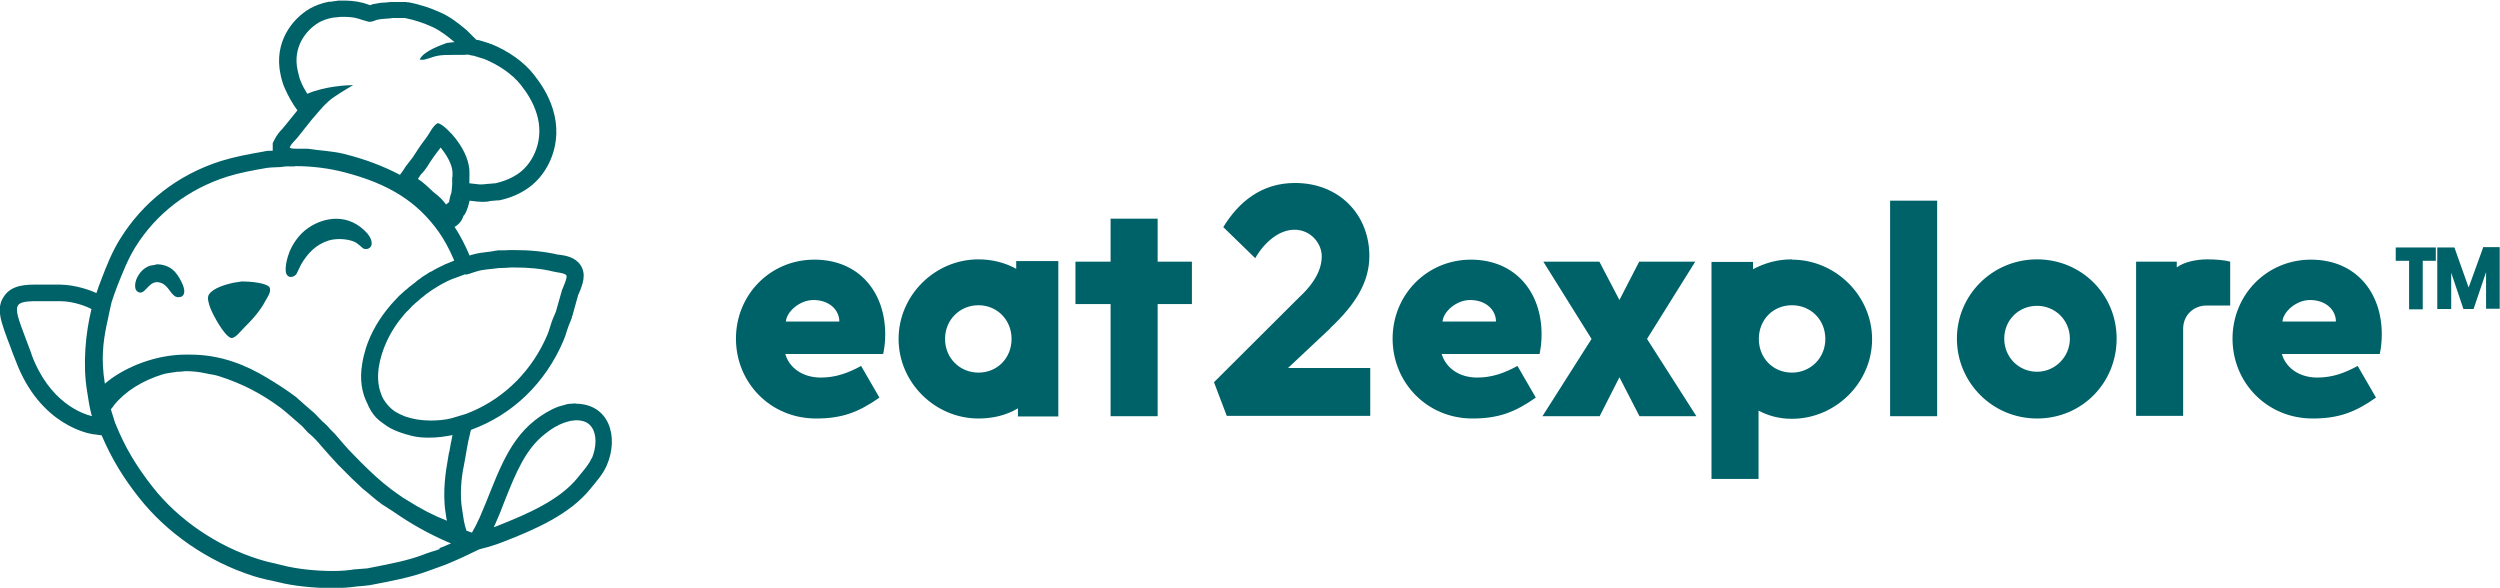
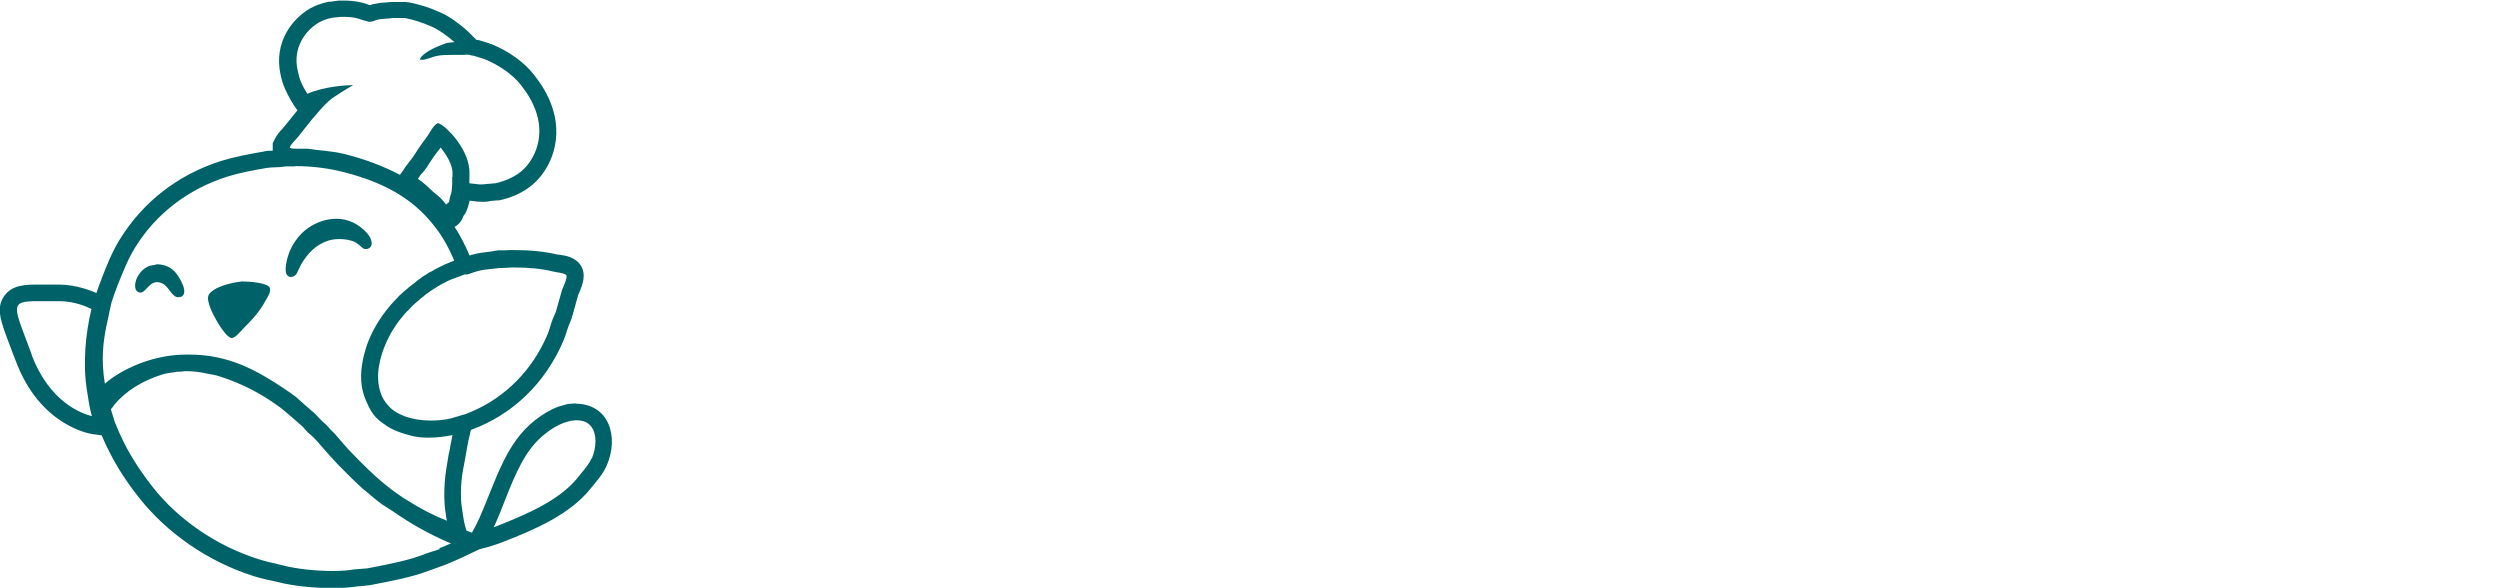
<svg xmlns="http://www.w3.org/2000/svg" viewBox="0 0 86.08 20.24" height="20.24" width="86.08" id="Layer_2">
  <defs>
    <style>.cls-1{fill:#006269;fill-rule:evenodd;}</style>
  </defs>
  <g id="Layer_1-2">
-     <path d="M28.04,8.94c-1.52,0-2.7,1.21-2.7,2.72s1.18,2.75,2.76,2.75c.9,0,1.47-.22,2.18-.72l-.63-1.09c-.46.25-.88.4-1.39.4-.64,0-1.09-.35-1.22-.81h3.37c.04-.19.07-.41.07-.68,0-1.45-.9-2.57-2.44-2.57M27.06,11.07c.02-.33.47-.74.95-.74.54,0,.89.34.89.74h-1.84ZM35,9.26c-.38-.21-.83-.33-1.31-.33-1.5,0-2.75,1.24-2.75,2.74s1.25,2.74,2.75,2.74c.49,0,.96-.11,1.36-.35v.28h1.39v-5.35h-1.45v.27ZM33.69,12.83c-.64,0-1.15-.5-1.15-1.16s.51-1.16,1.15-1.16,1.14.5,1.14,1.16-.49,1.16-1.14,1.16M39.86,7.53h-1.62v1.48h-1.21v1.46h1.21v3.86h1.62v-3.86h1.18v-1.46h-1.18v-1.48ZM45.79,11.31c.92-.86,1.36-1.63,1.36-2.5,0-1.4-1.02-2.51-2.56-2.51-1.17,0-1.95.67-2.47,1.52l1.1,1.07c.32-.56.83-.98,1.35-.98.57,0,.94.48.94.91s-.21.9-.82,1.46l-2.89,2.88.44,1.16h4.94v-1.65h-2.83l1.46-1.37ZM50.65,8.94c-1.52,0-2.7,1.21-2.7,2.72s1.18,2.75,2.75,2.75c.9,0,1.47-.22,2.18-.72l-.63-1.09c-.46.25-.88.4-1.39.4-.64,0-1.08-.35-1.22-.81h3.37c.04-.19.07-.41.07-.68,0-1.45-.9-2.57-2.44-2.57M49.67,11.07c.02-.33.47-.74.95-.74.54,0,.89.34.89.74h-1.84ZM58.37,9.01h-1.93l-.68,1.32-.69-1.32h-1.93l1.66,2.66-1.69,2.66h1.97l.68-1.34.69,1.34h1.96l-1.7-2.66,1.66-2.66ZM61.7,8.93c-.53,0-.96.14-1.34.34v-.25h-1.43v7.47h1.62v-2.35c.35.18.71.28,1.15.28,1.5,0,2.76-1.24,2.76-2.74s-1.26-2.74-2.76-2.74M61.7,12.83c-.65,0-1.14-.5-1.14-1.16s.49-1.16,1.14-1.16,1.15.5,1.15,1.16-.51,1.16-1.15,1.16M65.08,14.33h1.62v-7.42h-1.62v7.42ZM70.14,8.93c-1.53,0-2.76,1.22-2.76,2.73s1.22,2.75,2.76,2.75,2.74-1.22,2.74-2.75-1.22-2.73-2.74-2.73M70.14,12.8c-.63,0-1.13-.5-1.13-1.14s.5-1.13,1.13-1.13,1.13.5,1.13,1.13-.51,1.14-1.13,1.14M74.95,9.2v-.19h-1.4v5.31h1.62v-3.03c.02-.46.37-.77.81-.77h.81v-1.51c-.16-.05-.5-.08-.78-.08-.36,0-.79.08-1.05.27M79.57,8.94c-1.52,0-2.7,1.21-2.7,2.72s1.18,2.75,2.76,2.75c.9,0,1.47-.22,2.18-.72l-.63-1.09c-.46.25-.88.4-1.39.4-.64,0-1.09-.35-1.22-.81h3.37c.04-.19.07-.41.07-.68,0-1.45-.9-2.57-2.44-2.57M78.59,11.07c.02-.33.47-.74.95-.74.54,0,.89.34.89.74h-1.84ZM82.49,8.98h.46v1.67h.47v-1.67h.45v-.46h-1.38v.46ZM85.5,8.52l-.5,1.38-.49-1.38h-.59v2.12h.48v-1.25l.42,1.25h.35l.43-1.27v1.26h.47v-2.12h-.58Z" class="cls-1" />
    <path d="M19.82,13.89h-.02c-.08,0-.17.02-.25.02-.11.03-.21.06-.32.09-.3.11-.58.29-.81.47-1.02.8-1.35,2.09-1.9,3.34-.08.18-.17.36-.27.53-.07-.02-.13-.05-.19-.07-.08-.23-.11-.47-.15-.74-.08-.48-.03-1.07.06-1.49.08-.4.12-.76.22-1.13,0-.04.02-.07.03-.11,1.43-.52,2.56-1.61,3.18-3.07.05-.12.09-.23.12-.34.02-.07.05-.14.07-.2l.05-.12.05-.13v-.03s.02-.04.02-.04l.06-.22.14-.5s.01-.03.02-.04c.13-.31.27-.66.06-.98-.18-.27-.5-.33-.73-.36-.03,0-.06,0-.08-.01-.44-.1-.92-.15-1.48-.15-.04,0-.08,0-.12,0h-.02s-.22.01-.22.01h-.21s-.03.01-.03.01h-.03c-.08.02-.16.03-.24.04-.17.02-.37.04-.57.1-.03,0-.06.02-.09.03-.15-.35-.32-.69-.52-.99l.04-.02.04-.03c.14-.1.2-.24.23-.33l.05-.06.04-.08c.06-.13.09-.26.12-.38l.26.03c.05,0,.11.01.17.01.09,0,.18,0,.29-.03l.23-.02h.03s.03,0,.03,0c.39-.08.74-.23,1.04-.45.65-.47,1.18-1.51.82-2.68-.16-.52-.43-.91-.65-1.19-.33-.43-.87-.82-1.49-1.07h-.03s-.03-.02-.03-.02l-.13-.04-.23-.07h-.01s-.01,0-.01,0c-.03,0-.06-.01-.08-.02v-.02s-.03-.02-.03-.02l-.07-.07-.15-.15-.02-.02-.02-.02-.07-.06c-.25-.21-.54-.44-.9-.59-.33-.15-.66-.25-1.04-.33h-.05s-.05-.01-.05-.01h-.12s-.07,0-.07,0h-.14s-.09,0-.09,0h-.06s-.06,0-.06,0c-.06.01-.13.01-.2.02-.11,0-.24.02-.38.05-.04.01-.08.02-.12.04l-.05-.02-.19-.06c-.25-.07-.51-.08-.71-.08h-.07s-.03,0-.03,0h-.03s-.14.02-.14.02l-.14.02h-.03s-.03,0-.03,0c-.26.05-.48.14-.66.24-.61.36-1.24,1.17-1,2.27.04.19.09.35.15.48.12.27.26.52.43.75l-.38.47-.09.11s-.04.05-.06.07c-.08.08-.18.2-.26.36l-.06.12v.26c-.1,0-.21,0-.32.03-.52.09-.99.18-1.45.32-1.52.48-2.71,1.44-3.48,2.68-.27.43-.46.9-.65,1.4-.06.16-.12.31-.17.47-.22-.1-.71-.28-1.25-.29-.14,0-.27,0-.39,0-.14,0-.27,0-.38,0-.4,0-.89,0-1.16.4-.29.42-.12.86.22,1.75.05.14.11.3.18.47.84,2.26,2.58,2.52,2.66,2.53l.3.04c.36.84.76,1.48,1.29,2.15.94,1.19,2.34,2.19,3.95,2.7.28.09.56.14.86.21.47.12,1.18.2,1.84.2.31,0,.61-.02.88-.06.14-.01.28-.02.41-.04.72-.14,1.4-.26,2.01-.49.21-.08.41-.14.61-.22.37-.15.73-.32,1.08-.49.02-.01.05-.03.09-.04.28-.07.55-.15.8-.25,1.14-.44,2.31-.96,3.01-1.83.2-.25.42-.48.56-.8.43-.98.09-2.13-1.08-2.13M1.09,12.2c-.62-1.67-.8-1.83.21-1.83.2,0,.46,0,.76,0,.51,0,.98.21,1.09.27-.2.81-.31,1.9-.15,2.84.04.22.06.43.11.63.02.08.03.16.06.22-.34-.08-1.48-.48-2.09-2.14M16.04,9.46c.08-.02.19-.05.26-.08.04-.01.09-.03.13-.04.23-.07.48-.07.74-.11.14,0,.28-.01.42-.02.04,0,.08,0,.12,0,.49,0,.94.04,1.34.14.12.03.4.05.45.13.05.07-.12.43-.15.51-.07.25-.14.49-.21.74-.04.09-.07.17-.11.26-.07.18-.11.36-.18.53-.51,1.2-1.43,2.16-2.65,2.67-.01,0-.02,0-.03.01-.04.02-.08.03-.12.05-.17.05-.34.1-.5.15-.23.06-.48.08-.73.08-.31,0-.61-.05-.87-.14-.13-.05-.25-.11-.35-.17-.16-.11-.29-.25-.4-.43-.03-.06-.06-.11-.08-.18-.23-.6-.03-1.3.18-1.77.16-.36.38-.69.64-.99.04-.05.09-.09.14-.14.04-.04.07-.08.11-.12.08-.07.16-.15.24-.21.01-.01.03-.03.04-.04.07-.05.13-.1.2-.16.05-.03.1-.07.14-.1.03-.02.06-.04.09-.06.09-.06.18-.11.26-.16.04-.02.07-.04.11-.06.09-.05.18-.09.27-.13.02-.01.05-.02.08-.03.13-.05.27-.1.41-.15M9.98,5.06c.06-.12.17-.21.26-.32.17-.21.34-.43.51-.64.03-.04.12-.13.19-.22,0,0,0,0,0,0,0,0,.29-.36.56-.54.33-.22.66-.41.66-.41.08,0,.07,0,0,0-.21,0-.98.04-1.58.3-.08-.13-.16-.27-.22-.42-.05-.11-.08-.25-.11-.38-.18-.79.27-1.38.72-1.65.14-.08.31-.14.48-.17.09-.01.19-.02.28-.03.02,0,.04,0,.06,0,.19,0,.38.01.54.06.12.04.25.08.37.11.01,0,.02,0,.04,0,.09,0,.17-.05.25-.07.17-.04.35-.03.54-.06.07,0,.15,0,.22,0,.06,0,.13,0,.19,0,.35.07.64.17.93.3.29.13.54.33.78.53-.09.01-.22.02-.27.03-.15.06-.8.27-.93.57.02,0,.05.01.08.01.14,0,.35-.1.49-.13.17-.04.38-.04.58-.04.08,0,.15,0,.22,0,.12,0,.22,0,.3-.01.06.02.12.03.19.04.12.04.24.07.36.11.47.19.96.51,1.26.89.23.29.43.61.55,1,.27.87-.1,1.67-.61,2.04-.22.16-.5.28-.81.35-.08,0-.16.02-.25.02-.06,0-.14.02-.21.02-.03,0-.06,0-.09,0-.12-.01-.24-.03-.35-.04,0,0,0-.01,0-.01,0-.16.01-.31,0-.47-.04-.42-.27-.8-.49-1.08-.09-.12-.43-.49-.6-.51-.17.09-.27.34-.39.5-.17.22-.32.44-.47.68-.07.1-.17.21-.24.31-.06.1-.13.2-.2.29-.57-.3-1.2-.54-1.92-.72-.4-.1-.81-.11-1.26-.18-.03,0-.07,0-.12,0-.08,0-.17,0-.25,0-.1,0-.2,0-.24-.04v-.03ZM15.57,6.09c0,.07,0,.16,0,.25,0,.09-.02.25-.03.31-.04.08-.05.17-.08.31-.02.01-.03.03-.05.04-.02.02-.03.03-.05.04-.05-.06-.11-.14-.18-.21-.08-.08-.15-.13-.21-.18-.03-.03-.07-.05-.08-.07-.13-.12-.31-.3-.5-.42.03-.04.05-.08.08-.12.01-.02.04-.06.07-.08.05-.06.11-.13.17-.22.12-.2.26-.4.44-.63,0-.01.02-.02.02-.03.02.02.03.03.04.05.22.28.35.55.37.78,0,.05,0,.12,0,.19M15.15,18.9c-.09.04-.19.07-.3.1-.1.03-.2.07-.31.11-.5.19-1.08.3-1.69.42l-.2.04-.38.03h-.02s-.02,0-.02,0c-.22.04-.48.06-.78.06-.58,0-1.24-.07-1.7-.19-.11-.03-.22-.05-.33-.08-.18-.04-.35-.08-.5-.13-1.44-.45-2.78-1.36-3.67-2.5-.57-.73-.94-1.35-1.27-2.16-.03-.06-.04-.12-.06-.18l-.08-.25s-.01-.05-.02-.08h0s.09-.11.09-.11h0s0-.01,0-.01c.39-.49.98-.86,1.69-1.08.1-.03.23-.05.37-.07.04,0,.08-.01.12-.02h.09s.21-.02.21-.02c.22,0,.44.02.67.07.17.04.32.05.47.1.83.26,1.51.63,2.13,1.09.26.2.5.43.75.64.06.07.13.14.19.21.18.14.35.33.49.5.18.2.36.41.55.61.16.16.31.31.47.47.12.12.25.23.37.35.23.18.44.38.68.55.13.08.26.17.39.25.6.42,1.2.75,1.81,1.02.06.02.11.05.17.07-.14.06-.28.12-.41.17M15.46,15.58c-.02.12-.04.24-.06.36-.04.22-.17,1-.06,1.7l.02.13c0,.05.02.11.03.16-.44-.17-.89-.4-1.41-.73l-.1-.06c-.14-.1-.29-.2-.42-.3-.37-.28-.71-.6-1.04-.93-.14-.14-.27-.28-.41-.42-.16-.18-.32-.36-.47-.54-.06-.06-.11-.11-.17-.17-.08-.1-.17-.19-.27-.27-.09-.09-.18-.19-.27-.28-.22-.19-.44-.38-.65-.57-.32-.24-.65-.45-1-.66-.68-.41-1.55-.79-2.63-.79-.03,0-.06,0-.08,0-.02,0-.04,0-.07,0,0,0,0,0-.01,0-.87,0-1.83.31-2.55.82-.08.06-.16.12-.23.18-.14-.86-.05-1.46.05-1.97.03-.12.1-.47.1-.47l.08-.36c.06-.19.13-.38.21-.59.18-.45.36-.91.61-1.31.72-1.16,1.82-2,3.17-2.43.42-.13.89-.22,1.37-.3.09-.01.18-.02.28-.02.11,0,.23-.01.36-.03h.29s.05-.01.05-.01c.55,0,1.13.07,1.67.21,1.55.4,2.52,1.02,3.26,2.06.18.26.35.56.53.98-.07.03-.14.06-.21.09-.03.01-.05.02-.08.03-.01,0-.03.01-.04.02-.13.06-.25.12-.36.18-.01,0-.02.01-.03.02-.05.03-.09.05-.14.07-.06.04-.11.08-.17.11-.05.03-.1.06-.14.1-.06.04-.12.08-.17.13-.07.06-.15.11-.22.17-.04.04-.09.08-.13.11-.07.06-.13.12-.2.18-.06.06-.12.13-.18.19-.03.04-.07.07-.1.11-.4.46-.7.97-.87,1.5-.05.17-.1.35-.13.55-.09.52-.02,1,.2,1.41,0,.02.02.03.02.05,0,.01.01.03.02.04.08.16.19.32.35.45.07.06.15.11.22.16.01.01.03.02.04.03.15.1.32.17.49.23.11.04.22.07.34.1.18.05.39.07.61.07.3,0,.58-.04.82-.09-.04.2-.08.39-.11.58M20.37,15.78c-.08.18-.21.34-.36.52-.04.05-.08.1-.12.15-.63.78-1.76,1.26-2.77,1.66-.04.02-.08.03-.12.04.02-.03.03-.07.05-.1.12-.27.23-.54.33-.81.38-.95.71-1.78,1.4-2.31.22-.18.44-.3.63-.37l.13-.04.11-.03.18-.02c.26,0,.44.08.55.25.17.25.16.67,0,1.06M12.76,8.5c.11-.15-.04-.38-.11-.46-.64-.72-1.49-.57-2.04-.19-.38.26-.58.66-.65.84-.06.15-.21.65-.06.8.1.1.26.02.31-.06.05-.11.11-.22.16-.33.22-.37.5-.68.95-.82.3-.09.73-.05.95.08.08.06.15.12.23.19.08.05.21.02.25-.04M5.38,9.11c-.07.01-.14.03-.22.04-.23.08-.38.26-.47.48-.04.11-.07.32.03.4.27.21.37-.38.75-.31.3.06.35.33.55.48.06.04.18.05.25,0,.15-.11.04-.37-.02-.49-.16-.33-.38-.61-.87-.61M8.33,9.69c-.11.02-.21.03-.32.05-.29.07-.66.18-.81.39-.09.12,0,.35.04.47.1.26.47.94.7,1.03.13.06.36-.24.42-.3.3-.3.58-.59.79-.99.05-.1.19-.27.14-.43-.08-.17-.67-.22-.96-.22" class="cls-1" />
  </g>
</svg>